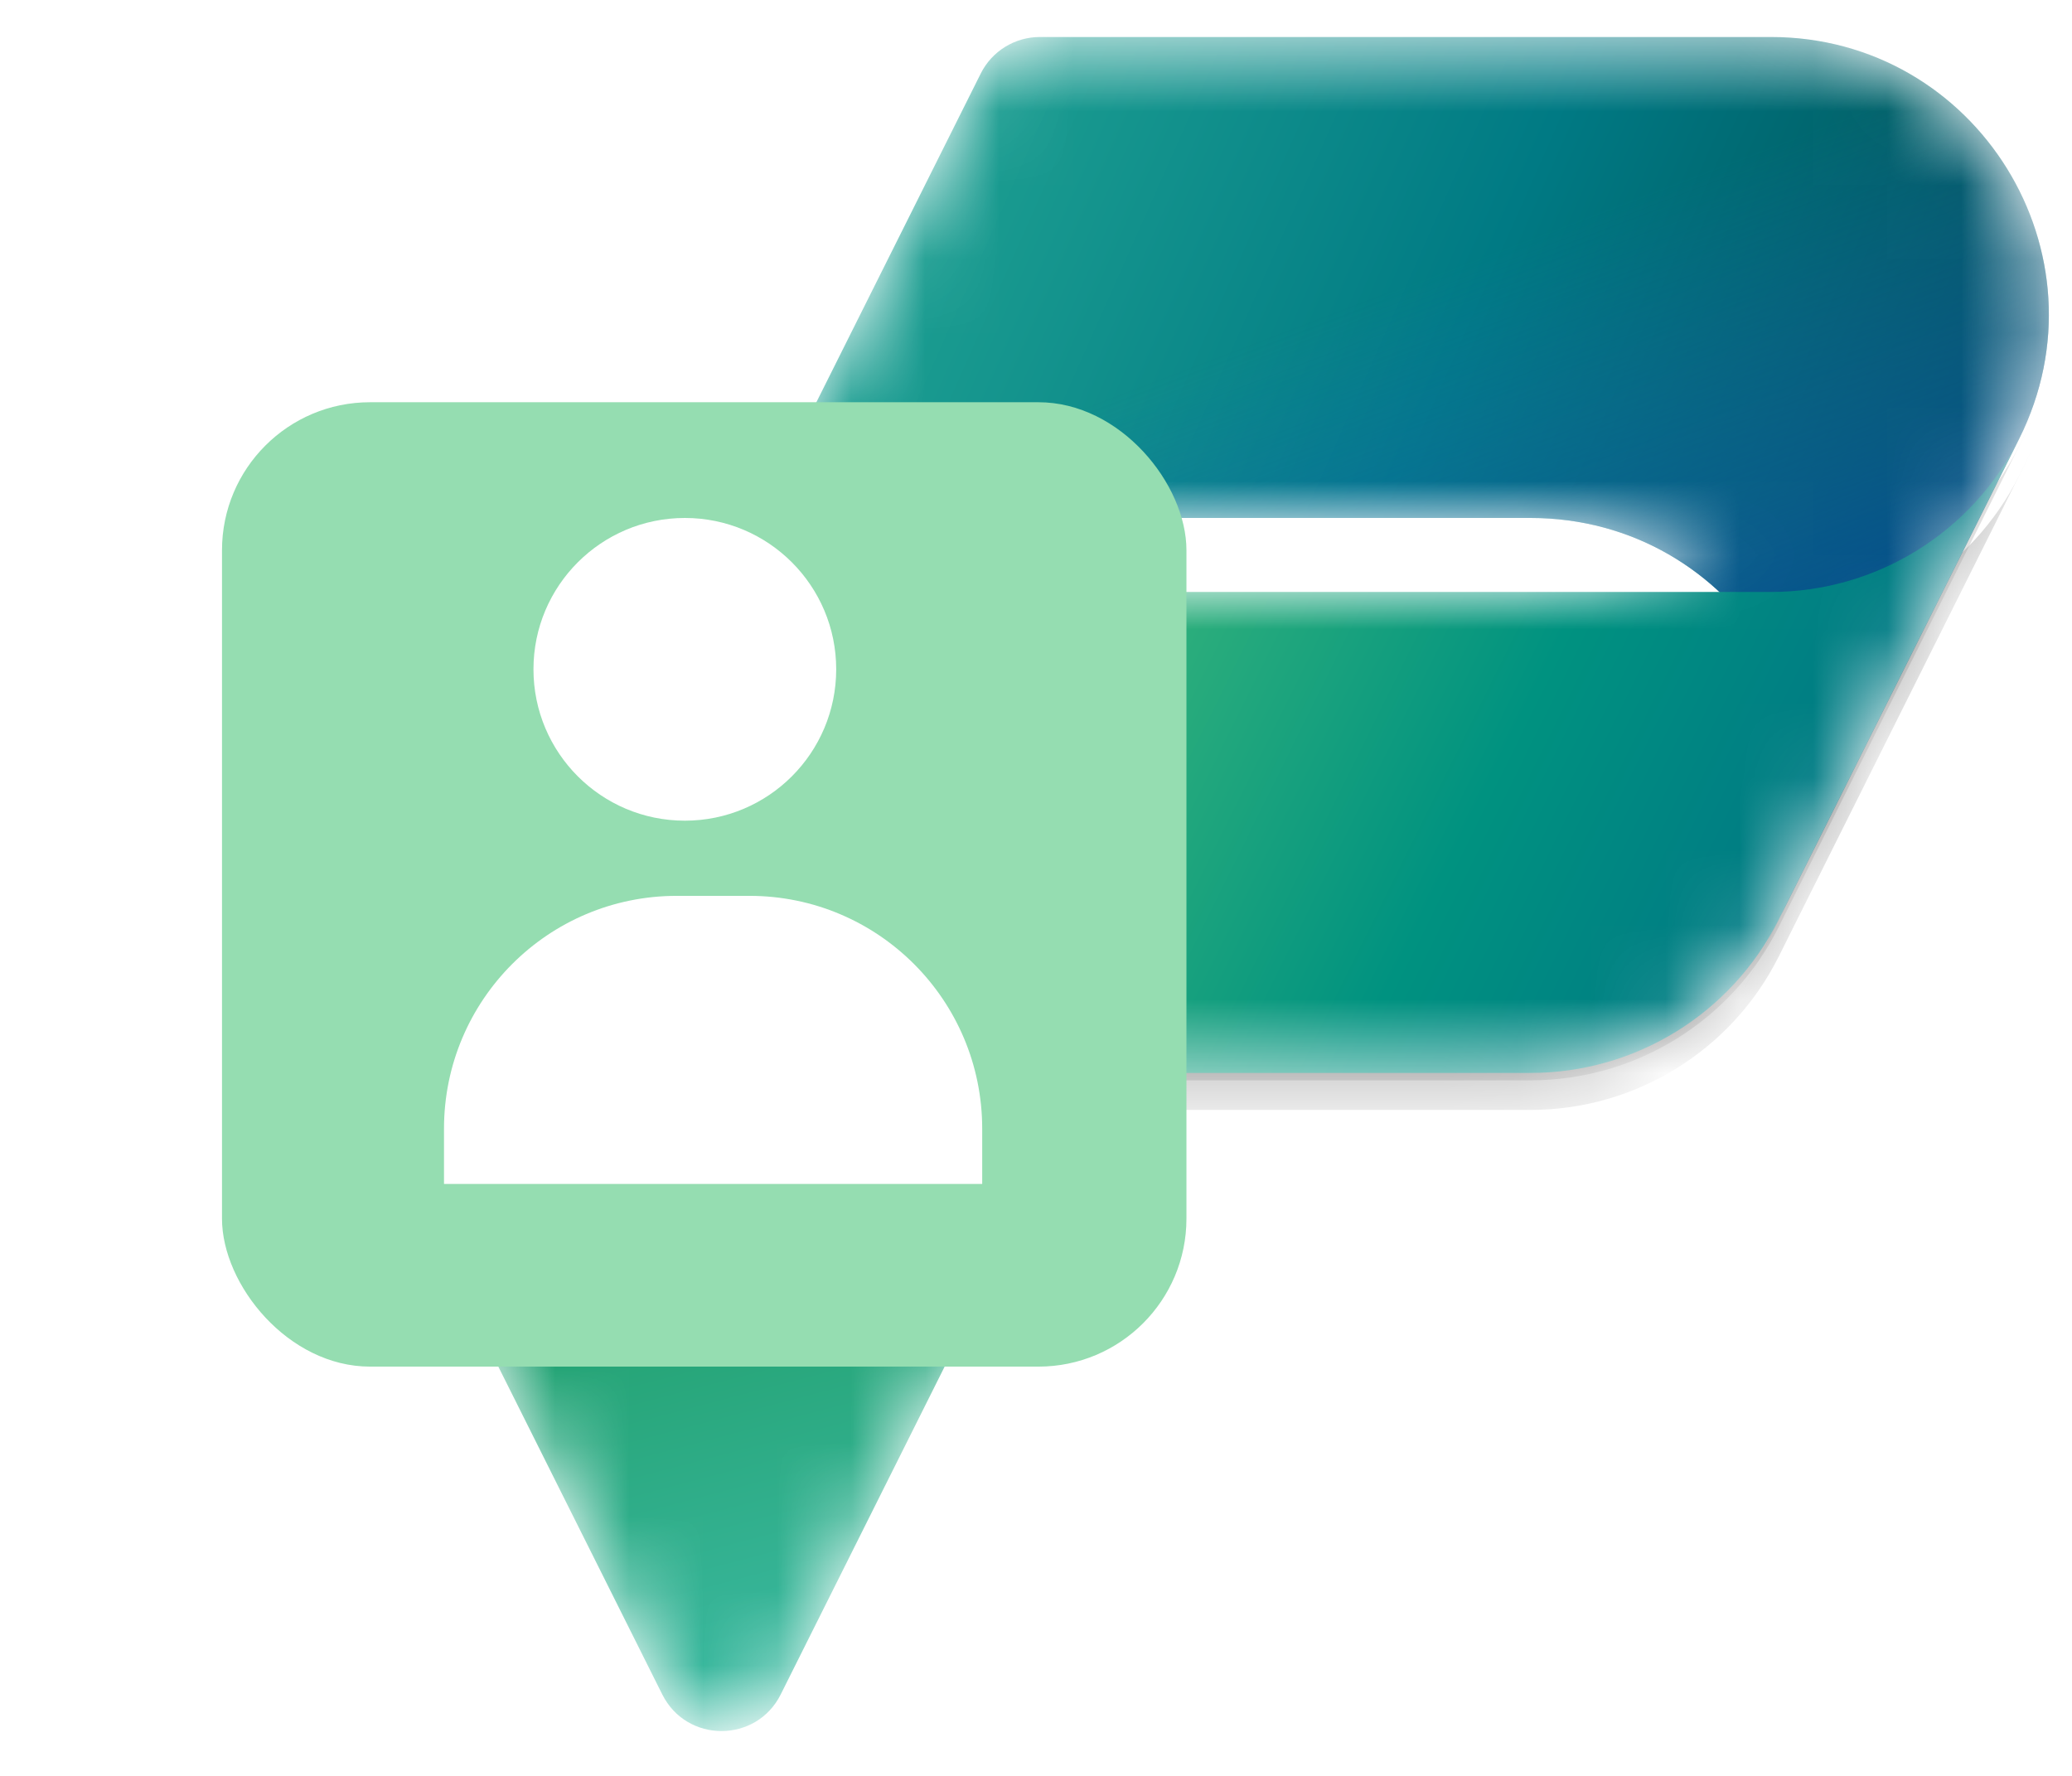
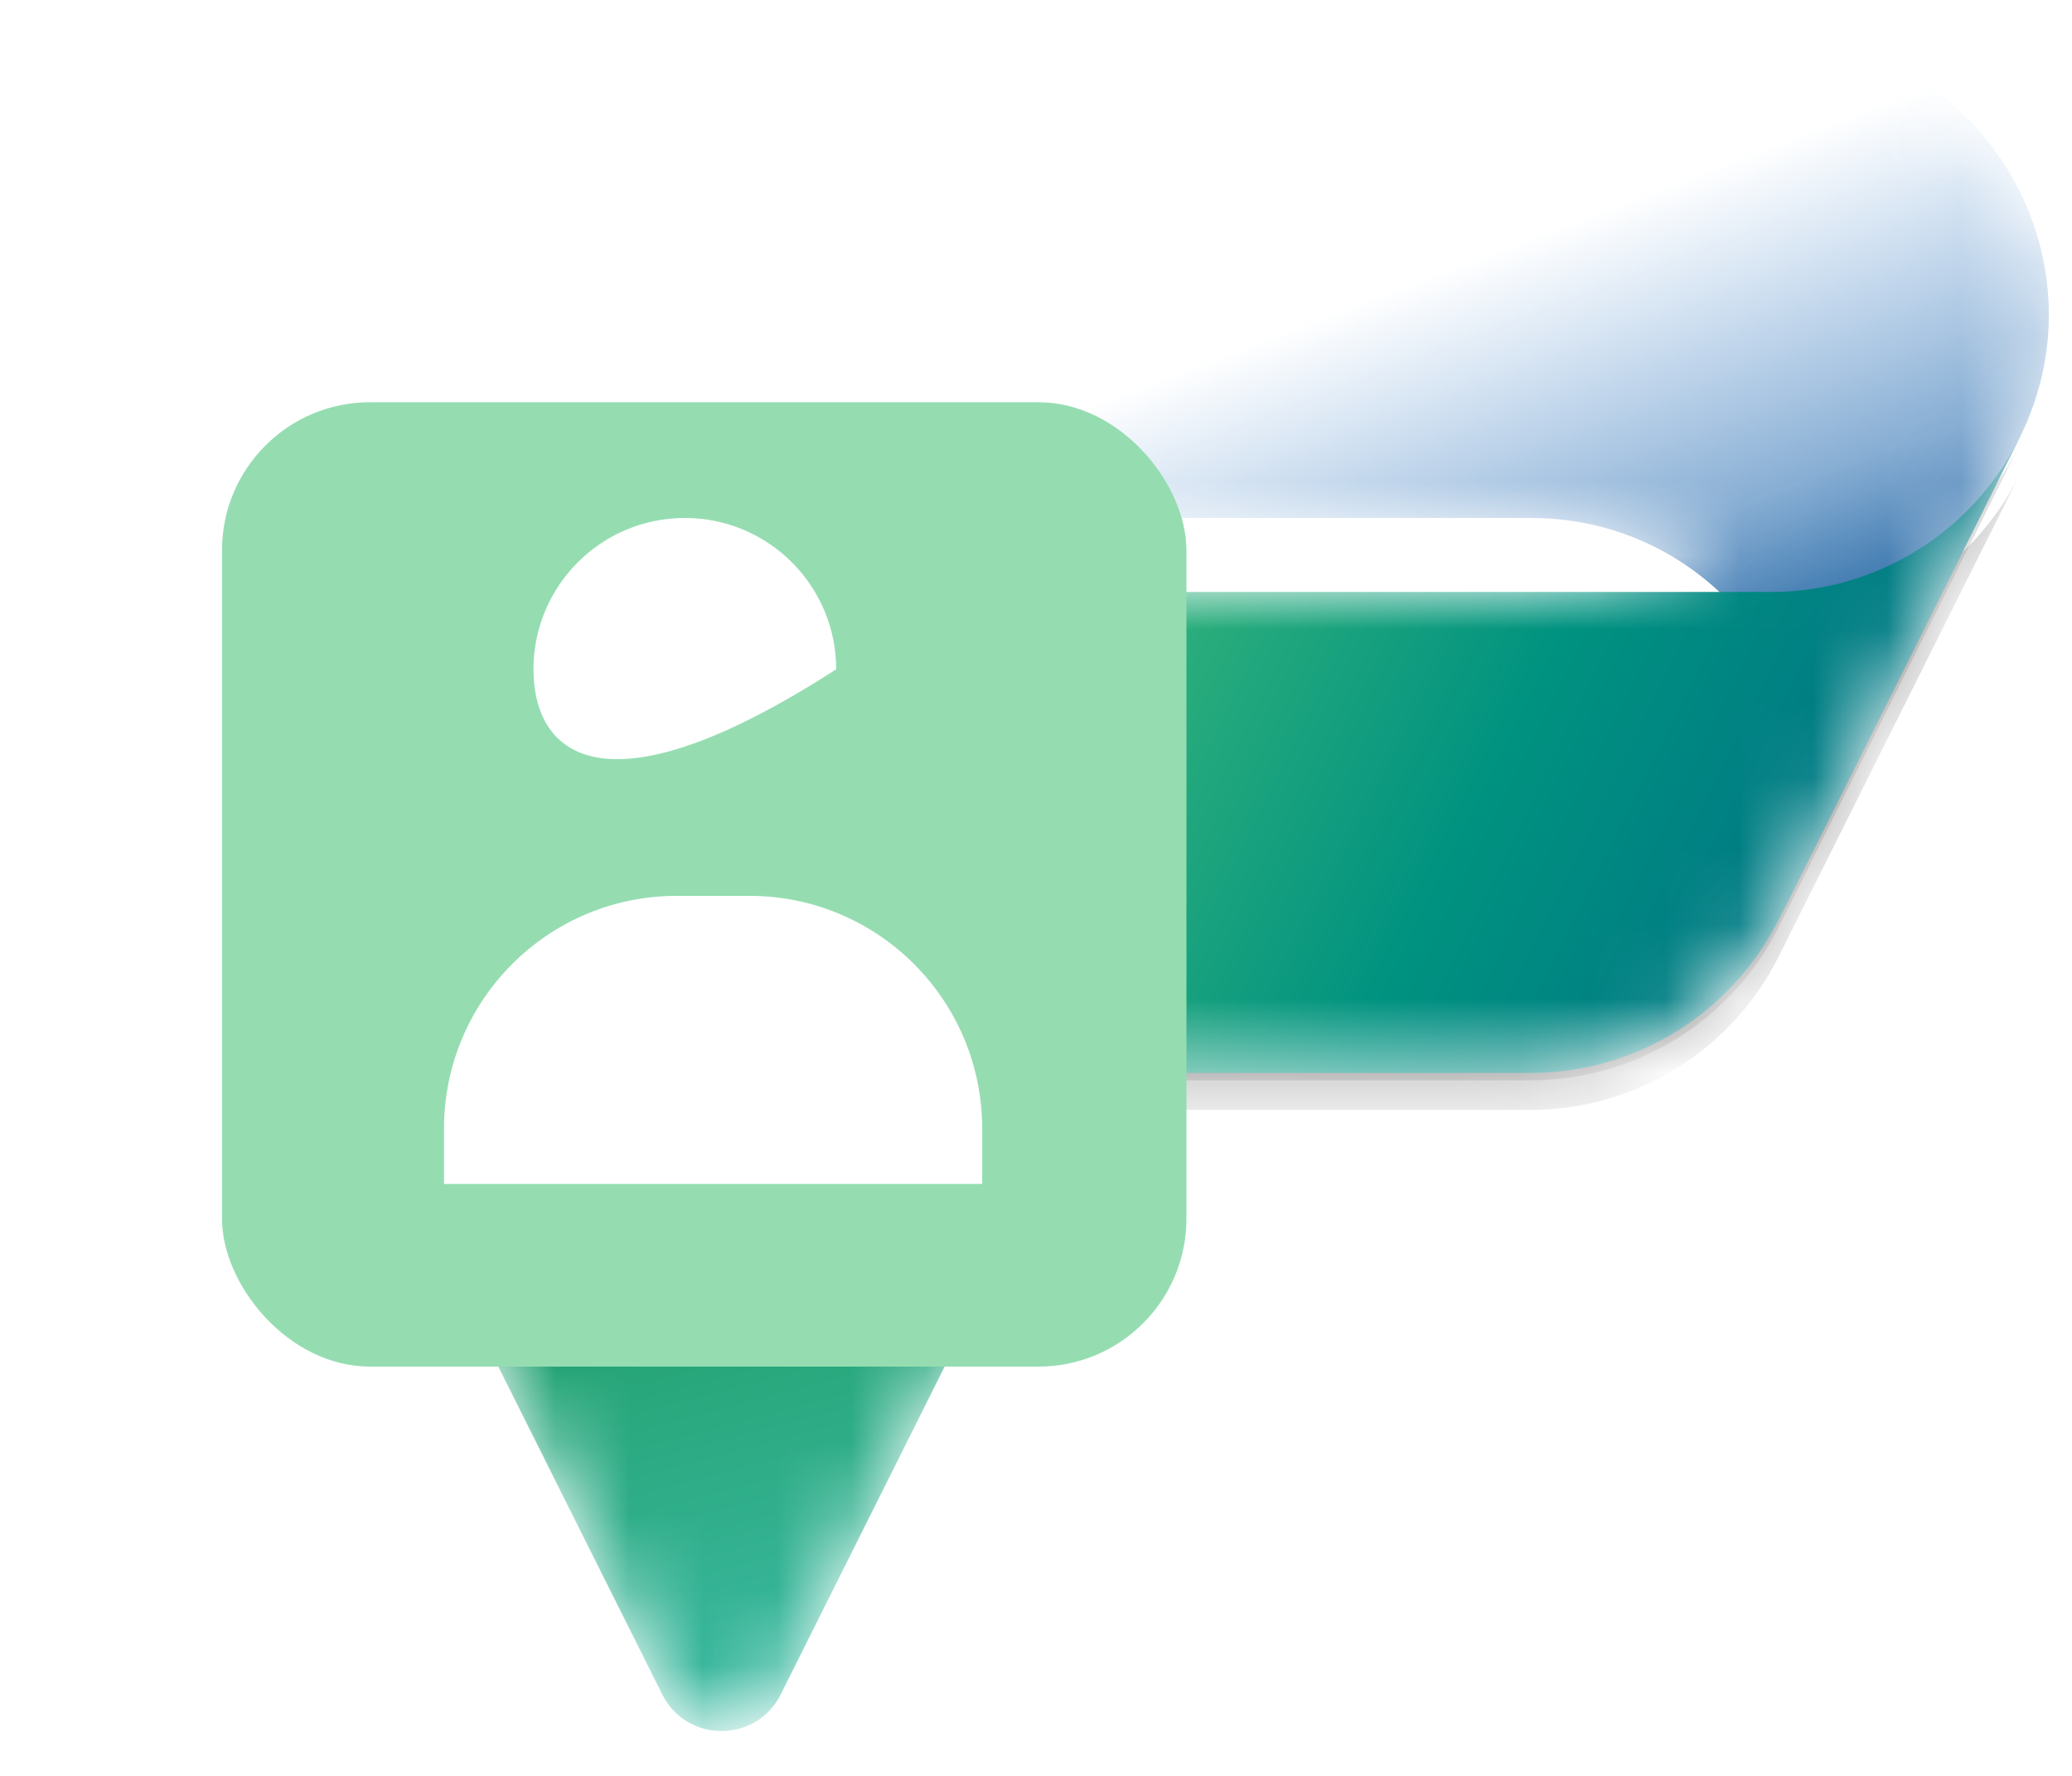
<svg xmlns="http://www.w3.org/2000/svg" width="28" height="24" viewBox="0 0 28 24" fill="none">
  <g clip-path="url(#clip0_1342_7615)">
    <mask id="mask0_1342_7615" style="mask-type:alpha" maskUnits="userSpaceOnUse" x="5" y="0" width="23" height="24">
      <path d="M14.053 0.5H23.932C26.697 0.5 28.504 3.386 27.316 5.866L27.5 5.5L24.066 12.367C24.057 12.388 24.047 12.408 24.036 12.429L23.5 13.5L24.037 12.427C23.401 13.697 22.103 14.5 20.682 14.5H14.75L10.55 22.9C10.22 23.559 9.28 23.559 8.95 22.9L6.016 17.033C5.749 16.498 5.783 15.919 6.025 15.451L9.256 8.989C9.559 8.383 10.178 8 10.855 8H23.236C22.58 7.387 21.696 7 20.683 7H11.697C11.032 7 10.6 6.3 10.897 5.706L13.253 0.994C13.404 0.691 13.714 0.5 14.053 0.5Z" fill="white" />
    </mask>
    <g mask="url(#mask0_1342_7615)">
      <path d="M7.582 14.5H14.75L10.55 22.9C10.22 23.559 9.28 23.559 8.95 22.9L6.016 17.033C5.435 15.869 6.281 14.5 7.582 14.5Z" fill="url(#paint0_linear_1342_7615)" />
-       <path d="M14.053 0.5H23.932C26.72 0.5 28.533 3.434 27.287 5.927L24.066 12.367C24.056 12.388 24.047 12.408 24.036 12.429L23.5 13.5L24.066 12.367C25.255 9.887 23.449 7 20.683 7H11.697C11.032 7 10.6 6.3 10.897 5.706L13.253 0.994C13.404 0.691 13.714 0.5 14.053 0.5Z" fill="url(#paint1_linear_1342_7615)" />
      <path d="M14.053 0.5H23.932C26.72 0.5 28.533 3.434 27.287 5.927L24.059 12.382C24.052 12.397 24.044 12.413 24.036 12.429L23.75 13L24.059 12.382C25.262 9.898 23.454 7 20.683 7H11.697C11.032 7 10.6 6.3 10.897 5.706L13.253 0.994C13.404 0.691 13.714 0.5 14.053 0.5Z" fill="url(#paint2_linear_1342_7615)" />
      <g filter="url(#filter0_f_1342_7615)">
        <path d="M20.682 14.6H7.605C6.928 14.6 6.309 14.983 6.006 15.588L9.256 9.089C9.559 8.483 10.178 8.1 10.855 8.1H23.932C25.35 8.1 26.647 7.3 27.283 6.032L27.5 5.6L24.037 12.527C23.401 13.797 22.103 14.6 20.682 14.6Z" fill="black" fill-opacity="0.24" />
      </g>
      <g filter="url(#filter1_f_1342_7615)">
        <path d="M20.682 15H7.605C6.928 15 6.309 15.383 6.006 15.988L9.256 9.489C9.559 8.883 10.178 8.5 10.855 8.5H23.932C25.35 8.5 26.647 7.7 27.283 6.432L27.5 6L24.037 12.927C23.401 14.197 22.103 15 20.682 15Z" fill="black" fill-opacity="0.32" />
      </g>
      <path d="M20.682 14.5H7.605C6.928 14.5 6.309 14.883 6.006 15.488L9.256 8.989C9.559 8.383 10.178 8 10.855 8H23.932C25.35 8 26.647 7.2 27.283 5.932L27.5 5.5L24.037 12.427C23.401 13.697 22.103 14.5 20.682 14.5Z" fill="url(#paint3_linear_1342_7615)" />
      <path opacity="0.7" d="M20.675 14.5H7.615C6.938 14.5 6.318 14.883 6.015 15.489L9.265 8.989C9.568 8.383 10.188 8 10.865 8H24C25.374 8 26.631 7.227 27.25 6L24.028 12.43C23.392 13.699 22.094 14.5 20.675 14.5Z" fill="url(#paint4_linear_1342_7615)" />
    </g>
    <rect x="3" y="5.436" width="13.033" height="13.033" rx="2" fill="#95DDB1" />
    <path d="M13.273 16L6 16L6 15.254C6 13.516 7.408 12.107 9.145 12.107L10.128 12.107C11.865 12.107 13.273 13.516 13.273 15.254L13.273 16Z" fill="white" />
-     <path d="M11.3 9.045C11.3 10.175 10.384 11.091 9.255 11.091C8.125 11.091 7.209 10.175 7.209 9.045C7.209 7.916 8.125 7 9.255 7C10.384 7 11.3 7.916 11.3 9.045Z" fill="white" />
+     <path d="M11.3 9.045C8.125 11.091 7.209 10.175 7.209 9.045C7.209 7.916 8.125 7 9.255 7C10.384 7 11.3 7.916 11.3 9.045Z" fill="white" />
  </g>
  <defs>
    <filter id="filter0_f_1342_7615" x="5.206" y="4.8" width="23.094" height="11.588" filterUnits="userSpaceOnUse" color-interpolation-filters="sRGB">
      <feGaussianBlur stdDeviation="0.4" />
    </filter>
    <filter id="filter1_f_1342_7615" x="-1.994" y="-2" width="37.494" height="25.988" filterUnits="userSpaceOnUse" color-interpolation-filters="sRGB">
      <feGaussianBlur stdDeviation="4" />
    </filter>
    <linearGradient id="paint0_linear_1342_7615" x1="7.25" y1="14.5" x2="9.75" y2="24" gradientUnits="userSpaceOnUse">
      <stop stop-color="#159455" />
      <stop offset="1" stop-color="#3FBDA9" />
    </linearGradient>
    <linearGradient id="paint1_linear_1342_7615" x1="11.225" y1="1.381" x2="25.729" y2="7.829" gradientUnits="userSpaceOnUse">
      <stop stop-color="#23A794" />
      <stop offset="0.568" stop-color="#007A84" />
      <stop offset="1" stop-color="#005158" />
    </linearGradient>
    <linearGradient id="paint2_linear_1342_7615" x1="23.5" y1="10" x2="20.875" y2="3.125" gradientUnits="userSpaceOnUse">
      <stop stop-color="#004A8B" />
      <stop offset="0.406" stop-color="#105DA8" stop-opacity="0.5" />
      <stop offset="1" stop-color="#2170C6" stop-opacity="0" />
    </linearGradient>
    <linearGradient id="paint3_linear_1342_7615" x1="9.25" y1="9" x2="22.375" y2="15.5" gradientUnits="userSpaceOnUse">
      <stop stop-color="#7FD9A2" />
      <stop offset="0.196" stop-color="#47BF79" />
      <stop offset="0.714" stop-color="#009280" />
      <stop offset="1" stop-color="#007A84" />
    </linearGradient>
    <linearGradient id="paint4_linear_1342_7615" x1="9.125" y1="9.25" x2="12.125" y2="10.75" gradientUnits="userSpaceOnUse">
      <stop stop-color="#A8E47C" stop-opacity="0.86" />
      <stop offset="0.367" stop-color="#87D152" stop-opacity="0.2" />
      <stop offset="1" stop-color="#58BE5A" stop-opacity="0" />
    </linearGradient>
    <clipPath id="clip0_1342_7615">
      <rect width="28" height="24" fill="white" />
    </clipPath>
  </defs>
</svg>